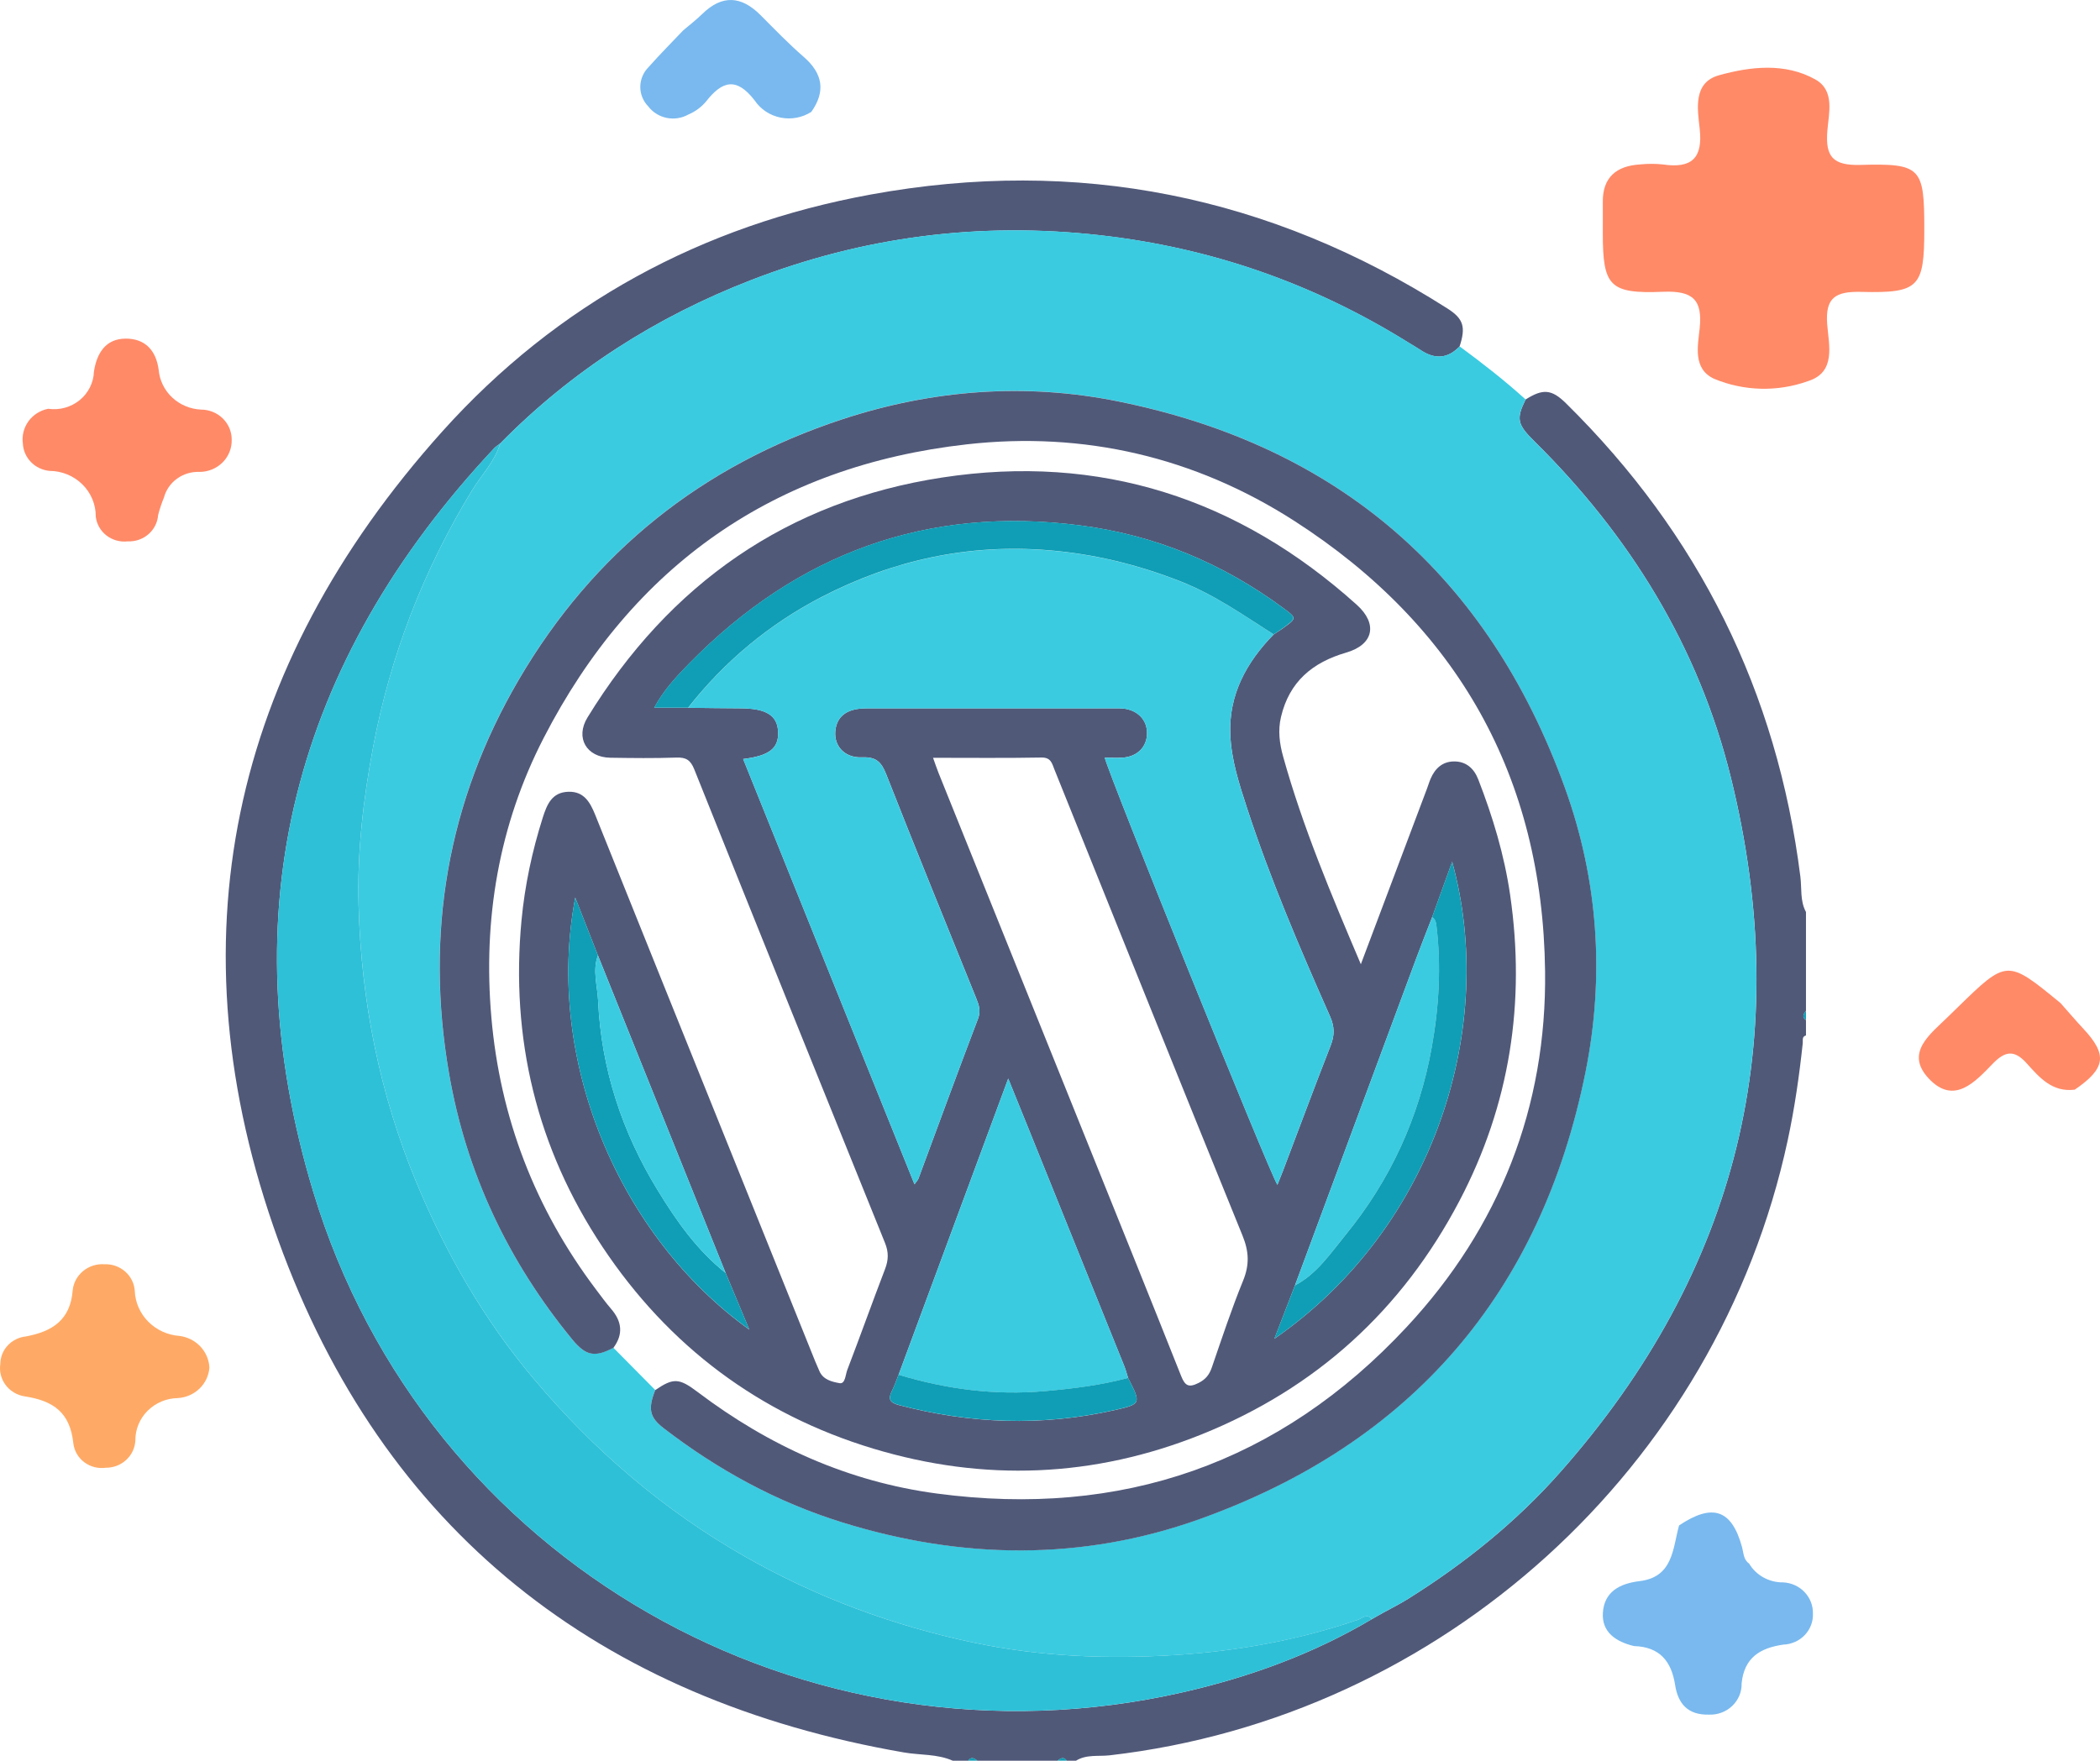
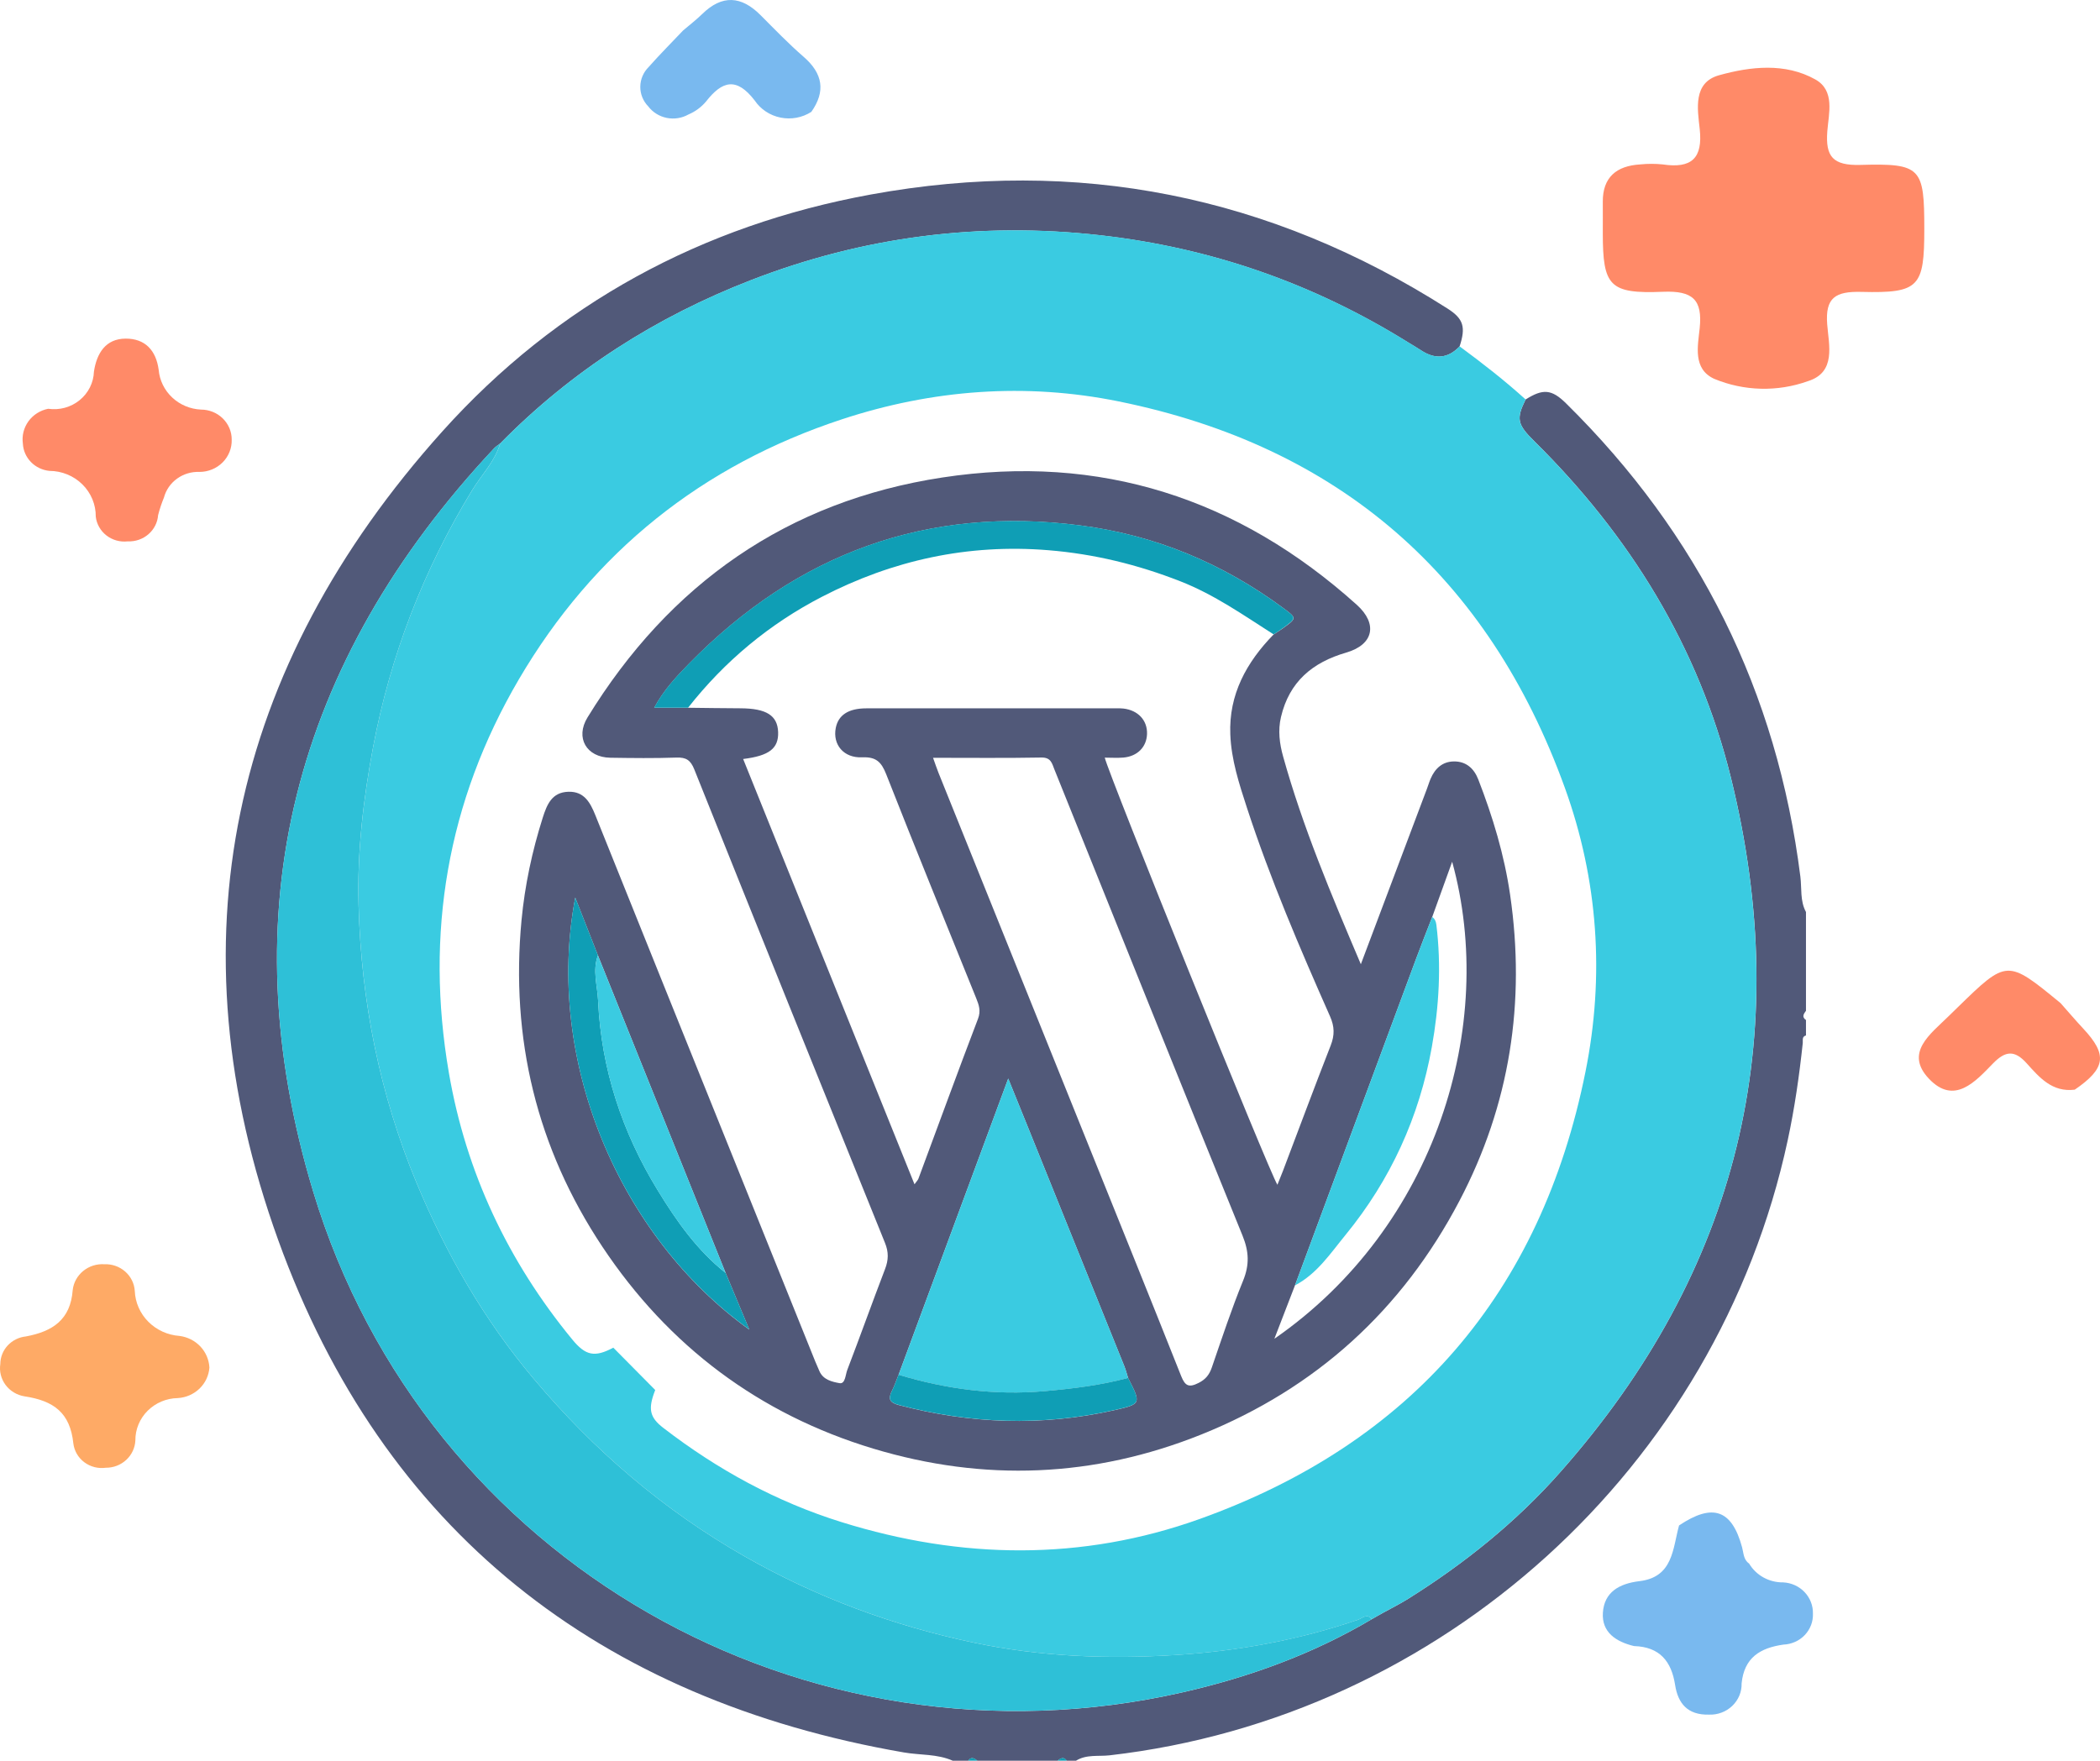
<svg xmlns="http://www.w3.org/2000/svg" width="93" height="78" viewBox="0 0 93 78" fill="none">
  <path d="M72.364 72.917C71.561 72.725 70.928 72.304 70.985 71.439C71.044 70.535 71.697 70.15 72.603 70.042C74.1 69.864 74.074 68.602 74.358 67.574C75.845 66.577 76.694 66.866 77.15 68.543C77.22 68.8 77.206 69.084 77.46 69.262C77.613 69.519 77.833 69.733 78.099 69.879C78.365 70.026 78.666 70.1 78.971 70.096C79.332 70.114 79.671 70.269 79.916 70.526C80.162 70.784 80.295 71.125 80.287 71.476C80.294 71.65 80.266 71.824 80.204 71.987C80.142 72.15 80.048 72.3 79.927 72.428C79.806 72.555 79.66 72.659 79.498 72.731C79.335 72.804 79.16 72.845 78.981 72.852C77.944 72.999 77.243 73.433 77.129 74.568C77.134 74.753 77.1 74.938 77.029 75.11C76.957 75.282 76.85 75.437 76.715 75.567C76.579 75.697 76.417 75.799 76.239 75.865C76.061 75.932 75.871 75.962 75.681 75.954C74.73 75.978 74.309 75.45 74.183 74.638C74.021 73.597 73.508 72.952 72.364 72.917Z" fill="#79B9EF" />
  <path d="M91.882 48.27C90.879 48.395 90.315 47.725 89.755 47.105C89.217 46.505 88.811 46.544 88.26 47.11C87.481 47.911 86.546 48.969 85.425 47.786C84.329 46.63 85.494 45.806 86.286 45.024C86.419 44.892 86.554 44.762 86.688 44.632C88.885 42.49 88.885 42.49 91.255 44.437C91.588 44.812 91.912 45.194 92.255 45.562C93.341 46.723 93.259 47.326 91.882 48.27Z" fill="#FF8A68" />
  <path d="M9.274 60.582C9.248 60.934 9.092 61.265 8.835 61.513C8.577 61.761 8.236 61.91 7.875 61.932C7.371 61.94 6.892 62.142 6.54 62.492C6.188 62.843 5.992 63.314 5.995 63.805C5.981 64.133 5.836 64.443 5.592 64.669C5.347 64.896 5.022 65.021 4.685 65.018C4.517 65.041 4.347 65.032 4.184 64.99C4.02 64.948 3.867 64.874 3.733 64.774C3.599 64.674 3.487 64.548 3.404 64.405C3.321 64.262 3.268 64.104 3.248 63.94C3.107 62.586 2.385 62.05 1.082 61.854C0.746 61.799 0.447 61.618 0.247 61.35C0.047 61.082 -0.036 60.748 0.014 60.421C0.016 60.117 0.133 59.825 0.342 59.6C0.552 59.375 0.839 59.233 1.149 59.201C2.33 58.98 3.122 58.463 3.22 57.147C3.257 56.817 3.424 56.514 3.685 56.301C3.946 56.088 4.281 55.981 4.621 56.003C4.96 55.989 5.291 56.105 5.543 56.326C5.795 56.547 5.948 56.856 5.969 57.185C5.99 57.697 6.203 58.184 6.57 58.551C6.936 58.919 7.428 59.142 7.953 59.179C8.307 59.225 8.633 59.391 8.875 59.647C9.116 59.904 9.257 60.235 9.274 60.582Z" fill="#FEAA66" />
  <path d="M30.25 1.351C30.534 1.109 30.832 0.881 31.098 0.621C31.979 -0.242 32.827 -0.185 33.677 0.666C34.304 1.294 34.921 1.937 35.592 2.519C36.44 3.256 36.572 4.045 35.931 4.955C35.732 5.083 35.509 5.171 35.275 5.215C35.041 5.258 34.8 5.257 34.567 5.209C34.334 5.162 34.112 5.071 33.915 4.94C33.718 4.809 33.55 4.642 33.42 4.448C32.615 3.405 31.983 3.579 31.268 4.496C31.059 4.746 30.791 4.943 30.488 5.071C30.198 5.235 29.857 5.288 29.529 5.223C29.201 5.157 28.91 4.977 28.71 4.715C28.479 4.478 28.352 4.164 28.356 3.837C28.36 3.511 28.493 3.198 28.729 2.966C29.216 2.414 29.741 1.89 30.25 1.351Z" fill="#79B9EF" />
  <path d="M2.132 18.108C2.379 18.144 2.631 18.128 2.871 18.063C3.111 17.997 3.334 17.883 3.526 17.727C3.717 17.572 3.873 17.378 3.982 17.16C4.092 16.942 4.152 16.703 4.16 16.46C4.283 15.654 4.674 15.003 5.566 15C6.414 14.997 6.909 15.505 7.027 16.382C7.067 16.847 7.279 17.282 7.624 17.607C7.968 17.931 8.423 18.122 8.901 18.144C9.08 18.144 9.257 18.179 9.422 18.245C9.588 18.312 9.738 18.41 9.864 18.533C9.99 18.657 10.09 18.803 10.159 18.964C10.227 19.125 10.262 19.297 10.261 19.471C10.267 19.657 10.235 19.843 10.166 20.016C10.097 20.19 9.993 20.349 9.86 20.482C9.727 20.616 9.568 20.722 9.391 20.795C9.215 20.867 9.026 20.905 8.835 20.905C8.479 20.89 8.128 20.995 7.842 21.202C7.555 21.408 7.35 21.704 7.261 22.04C7.156 22.294 7.07 22.554 7.002 22.819C6.978 23.145 6.824 23.449 6.573 23.666C6.322 23.883 5.994 23.996 5.659 23.981C5.492 24 5.322 23.987 5.161 23.943C4.999 23.898 4.848 23.823 4.716 23.721C4.584 23.619 4.474 23.493 4.393 23.349C4.311 23.206 4.26 23.049 4.241 22.886C4.244 22.621 4.193 22.359 4.091 22.113C3.989 21.868 3.839 21.645 3.648 21.457C3.457 21.268 3.23 21.118 2.979 21.016C2.729 20.913 2.46 20.86 2.189 20.859C1.876 20.828 1.586 20.689 1.37 20.467C1.154 20.245 1.027 19.955 1.013 19.65C0.964 19.303 1.052 18.95 1.259 18.663C1.467 18.377 1.779 18.178 2.132 18.108Z" fill="#FF8A68" />
  <path d="M85.219 10.151C85.219 12.712 84.995 12.994 82.443 12.93C81.288 12.9 80.826 13.178 80.919 14.37C80.989 15.279 81.327 16.492 80.064 16.885C78.716 17.368 77.231 17.33 75.911 16.78C74.96 16.34 75.19 15.327 75.272 14.538C75.401 13.278 74.97 12.871 73.648 12.925C71.265 13.023 70.983 12.669 70.981 10.324C70.981 9.863 70.985 9.402 70.981 8.941C70.975 7.858 71.577 7.347 72.639 7.283C72.969 7.249 73.302 7.249 73.632 7.283C74.919 7.476 75.415 7.005 75.273 5.713C75.176 4.829 74.965 3.656 76.134 3.332C77.523 2.946 79.053 2.771 80.391 3.518C81.275 4.011 80.985 5.024 80.924 5.814C80.838 6.934 81.166 7.34 82.392 7.305C85.086 7.229 85.219 7.428 85.219 10.151Z" fill="#FF8A68" />
  <path d="M67.562 17.697C68.334 17.208 68.718 17.238 69.362 17.876C75.228 23.664 78.7 30.64 79.731 38.834C79.796 39.354 79.711 39.907 79.979 40.4C79.979 41.857 79.979 43.317 79.979 44.775C79.88 44.911 79.781 45.048 79.979 45.185C79.979 45.412 79.979 45.641 79.979 45.868C79.791 45.919 79.849 46.08 79.837 46.203C79.682 47.652 79.476 49.091 79.169 50.517C76.05 65.005 63.843 76.07 49.139 77.757C48.646 77.813 48.111 77.707 47.651 77.996C47.514 77.996 47.378 77.996 47.241 77.996C47.105 77.803 46.969 77.89 46.832 77.996C45.651 77.996 44.467 77.996 43.285 77.996C43.149 77.89 43.013 77.803 42.876 77.996C42.649 77.996 42.421 77.996 42.194 77.996C41.505 77.689 40.753 77.755 40.034 77.63C26.529 75.291 16.963 67.794 12.32 54.931C7.555 41.741 10.19 29.579 19.592 19.108C24.667 13.457 31.093 9.982 38.562 8.617C47.714 6.944 56.248 8.66 64.107 13.67C64.813 14.121 64.921 14.486 64.639 15.347C64.117 15.892 63.546 15.926 62.929 15.518C62.74 15.393 62.542 15.28 62.349 15.161C58.156 12.554 53.619 10.972 48.706 10.42C43.386 9.822 38.236 10.478 33.256 12.411C29.054 14.041 25.323 16.418 22.15 19.648C22.061 19.716 21.962 19.775 21.887 19.855C13.014 29.321 10.113 40.374 13.877 52.805C18.84 69.204 35.685 78.757 52.357 74.97C55.309 74.3 58.136 73.276 60.753 71.724C60.842 71.673 60.93 71.622 61.019 71.572C61.089 71.533 61.157 71.495 61.227 71.456C61.602 71.248 61.989 71.056 62.352 70.829C64.854 69.263 67.141 67.426 69.095 65.215C76.99 56.286 79.503 45.983 76.65 34.43C75.221 28.646 72.176 23.724 67.944 19.542C67.185 18.794 67.144 18.549 67.562 17.697Z" fill="#515979" />
-   <path d="M79.979 45.184C79.781 45.047 79.88 44.91 79.979 44.773C79.979 44.91 79.979 45.047 79.979 45.184Z" fill="#0F9EB4" />
+   <path d="M79.979 45.184C79.979 44.91 79.979 45.047 79.979 45.184Z" fill="#0F9EB4" />
  <path d="M42.874 77.993C43.011 77.8 43.148 77.887 43.285 77.993C43.148 77.993 43.011 77.993 42.874 77.993Z" fill="#0F9EB4" />
  <path d="M46.831 77.993C46.967 77.887 47.104 77.8 47.241 77.993C47.104 77.993 46.967 77.993 46.831 77.993Z" fill="#0F9EB4" />
  <path d="M67.562 17.695C67.142 18.548 67.183 18.792 67.942 19.542C72.174 23.724 75.22 28.646 76.648 34.431C79.501 45.983 76.988 56.286 69.093 65.215C67.137 67.427 64.85 69.264 62.351 70.829C61.987 71.056 61.6 71.248 61.225 71.456C61.155 71.496 61.087 71.533 61.019 71.573C60.93 71.624 60.842 71.675 60.753 71.725C60.542 71.453 60.32 71.69 60.144 71.75C57.518 72.651 54.8 73.143 52.053 73.314C49.071 73.5 46.075 73.387 43.13 72.767C39.561 72.015 36.18 70.768 32.998 68.956C29.388 66.9 26.293 64.238 23.632 61.073C21.442 58.468 19.752 55.541 18.448 52.398C16.814 48.464 15.996 44.351 15.88 40.102C15.817 37.744 16.086 35.406 16.526 33.082C17.295 29.02 18.758 25.245 20.907 21.721C21.326 21.033 21.918 20.445 22.152 19.645C25.323 16.417 29.056 14.038 33.257 12.408C38.238 10.475 43.388 9.819 48.708 10.417C53.619 10.969 58.158 12.551 62.351 15.157C62.543 15.277 62.741 15.39 62.931 15.514C63.548 15.923 64.119 15.889 64.641 15.344C65.647 16.087 66.634 16.854 67.562 17.695ZM29.017 61.575C28.691 62.407 28.762 62.782 29.376 63.253C31.772 65.101 34.391 66.531 37.28 67.43C42.578 69.079 47.918 69.156 53.136 67.285C62.502 63.925 68.244 57.274 70.213 47.482C71.069 43.233 70.774 38.976 69.301 34.899C65.913 25.524 59.305 19.765 49.536 17.78C45.412 16.943 41.29 17.258 37.297 18.57C31.099 20.609 26.285 24.449 22.973 30.102C19.803 35.516 18.82 41.364 19.879 47.524C20.637 51.933 22.498 55.873 25.342 59.335C25.93 60.051 26.331 60.141 27.161 59.699C27.784 60.324 28.401 60.95 29.017 61.575Z" fill="#3ACBE1" />
  <path d="M22.15 19.645C21.916 20.444 21.325 21.034 20.905 21.721C18.757 25.246 17.294 29.021 16.525 33.082C16.085 35.406 15.814 37.744 15.879 40.102C15.993 44.349 16.813 48.464 18.447 52.398C19.753 55.542 21.441 58.47 23.63 61.072C26.292 64.237 29.387 66.9 32.997 68.956C36.177 70.767 39.56 72.016 43.129 72.767C46.074 73.387 49.069 73.5 52.052 73.313C54.8 73.141 57.519 72.649 60.143 71.75C60.32 71.688 60.542 71.452 60.752 71.724C58.134 73.276 55.305 74.299 52.355 74.969C35.686 78.756 18.839 69.204 13.875 52.805C10.113 40.374 13.014 29.32 21.886 19.851C21.962 19.771 22.061 19.713 22.15 19.645Z" fill="#2EC0D7" />
-   <path d="M29.017 61.578C29.815 61.038 30.064 61.031 30.899 61.665C34.057 64.054 37.572 65.64 41.495 66.161C49.665 67.248 56.664 64.835 62.302 58.777C66.411 54.361 68.5 49.032 68.425 43.019C68.319 34.424 64.552 27.725 57.321 23.075C52.906 20.239 47.994 19.1 42.817 19.683C34.298 20.642 28.018 25.039 24.079 32.686C22.082 36.564 21.385 40.737 21.76 45.061C22.145 49.507 23.695 53.541 26.389 57.114C26.608 57.404 26.822 57.7 27.059 57.975C27.54 58.529 27.615 59.096 27.167 59.703C26.336 60.145 25.936 60.055 25.346 59.339C22.502 55.877 20.639 51.938 19.882 47.529C18.823 41.368 19.807 35.522 22.977 30.106C26.287 24.453 31.102 20.613 37.301 18.574C41.292 17.262 45.416 16.947 49.54 17.785C59.309 19.769 65.917 25.528 69.305 34.903C70.778 38.98 71.071 43.236 70.217 47.486C68.246 57.278 62.506 63.929 53.14 67.289C47.922 69.16 42.58 69.083 37.283 67.434C34.393 66.535 31.774 65.103 29.38 63.258C28.763 62.782 28.691 62.408 29.017 61.578Z" fill="#515979" />
  <path d="M60.266 42.713C61.273 40.037 62.233 37.489 63.193 34.941C63.25 34.793 63.294 34.639 63.357 34.493C63.551 34.041 63.88 33.735 64.387 33.73C64.924 33.724 65.275 34.037 65.465 34.524C66.108 36.18 66.619 37.87 66.876 39.634C67.57 44.395 66.868 48.937 64.632 53.196C62.095 58.031 58.281 61.501 53.213 63.54C48.447 65.456 43.572 65.649 38.673 64.171C33.621 62.646 29.602 59.627 26.679 55.231C23.768 50.855 22.602 46.003 23.096 40.762C23.243 39.219 23.564 37.71 24.033 36.23C24.224 35.627 24.444 35.095 25.173 35.073C25.867 35.051 26.139 35.55 26.362 36.103C28.273 40.864 30.19 45.622 32.107 50.381C33.437 53.688 34.768 56.993 36.1 60.3C36.16 60.447 36.224 60.592 36.288 60.737C36.456 61.127 36.861 61.213 37.181 61.271C37.435 61.315 37.44 60.9 37.522 60.686C38.09 59.203 38.624 57.706 39.193 56.222C39.35 55.816 39.36 55.467 39.191 55.054C36.364 48.068 33.547 41.078 30.747 34.082C30.584 33.675 30.388 33.543 29.96 33.559C28.984 33.593 28.006 33.581 27.029 33.566C25.971 33.548 25.467 32.682 26.017 31.783C29.649 25.86 34.869 22.2 41.732 21.152C48.703 20.087 54.84 22.068 60.088 26.793C61.024 27.636 60.833 28.557 59.616 28.909C58.124 29.341 57.096 30.199 56.729 31.763C56.588 32.362 56.666 32.947 56.825 33.516C57.693 36.63 58.942 39.598 60.266 42.713ZM32.136 56.392C30.251 51.702 28.365 47.015 26.481 42.325C26.162 41.514 25.843 40.702 25.475 39.762C24.108 46.96 27.428 54.768 33.184 58.899C32.794 57.962 32.465 57.178 32.136 56.392ZM57.348 56.942C57.063 57.678 56.779 58.417 56.436 59.305C63.592 54.349 66.307 45.413 64.31 38.173C63.99 39.063 63.707 39.844 63.425 40.625C63.188 41.237 62.944 41.847 62.716 42.464C60.924 47.288 59.137 52.116 57.348 56.942ZM39.793 60.902C39.7 61.132 39.621 61.371 39.51 61.594C39.33 61.953 39.37 62.127 39.812 62.243C42.967 63.072 46.133 63.188 49.32 62.474C50.546 62.199 50.543 62.185 49.958 61.04C49.903 60.869 49.861 60.691 49.794 60.526C48.369 56.986 46.941 53.449 45.514 49.911C45.255 49.269 44.994 48.626 44.65 47.779C42.982 52.28 41.388 56.59 39.793 60.902ZM56.403 28.105C56.535 28.018 56.668 27.936 56.796 27.844C57.438 27.384 57.437 27.384 56.826 26.933C54.146 24.954 51.163 23.707 47.859 23.278C41.06 22.393 35.304 24.517 30.526 29.387C29.953 29.972 29.383 30.582 28.973 31.352C29.525 31.352 30.001 31.352 30.476 31.352C31.249 31.361 32.021 31.373 32.792 31.376C33.938 31.381 34.434 31.691 34.46 32.431C34.484 33.152 34.069 33.48 32.911 33.622C35.435 39.889 37.955 46.143 40.499 52.461C40.6 52.321 40.651 52.273 40.673 52.213C41.551 49.85 42.414 47.481 43.313 45.126C43.446 44.776 43.35 44.515 43.233 44.222C41.899 40.916 40.55 37.616 39.246 34.297C39.031 33.75 38.794 33.521 38.184 33.548C37.358 33.584 36.871 32.983 37.012 32.248C37.123 31.677 37.572 31.378 38.366 31.378C42.048 31.375 45.729 31.376 49.41 31.376C49.525 31.376 49.639 31.373 49.752 31.387C50.403 31.464 50.816 31.91 50.797 32.513C50.778 33.09 50.372 33.506 49.746 33.559C49.477 33.581 49.204 33.562 48.925 33.562C49.09 34.294 56.226 51.969 56.571 52.483C56.663 52.253 56.746 52.054 56.823 51.851C57.524 50.004 58.211 48.151 58.931 46.311C59.108 45.856 59.104 45.478 58.901 45.02C57.559 41.989 56.253 38.94 55.222 35.784C54.876 34.724 54.528 33.654 54.485 32.535C54.413 30.768 55.2 29.338 56.403 28.105ZM41.321 33.569C41.424 33.851 41.485 34.044 41.56 34.229C43.748 39.661 45.935 45.094 48.123 50.527C49.521 54.001 50.926 57.474 52.308 60.955C52.483 61.397 52.652 61.479 53.082 61.26C53.397 61.1 53.556 60.896 53.667 60.575C54.11 59.287 54.538 57.991 55.051 56.732C55.338 56.031 55.314 55.441 55.027 54.737C52.229 47.862 49.468 40.972 46.696 34.087C46.59 33.822 46.546 33.55 46.123 33.557C44.553 33.586 42.986 33.569 41.321 33.569Z" fill="#515979" />
-   <path d="M56.403 28.104C55.2 29.336 54.415 30.767 54.483 32.537C54.526 33.657 54.874 34.726 55.22 35.786C56.252 38.942 57.558 41.991 58.9 45.023C59.103 45.481 59.106 45.856 58.929 46.313C58.209 48.153 57.522 50.006 56.821 51.853C56.744 52.055 56.661 52.255 56.569 52.486C56.224 51.973 49.088 34.296 48.923 33.564C49.202 33.564 49.475 33.583 49.745 33.561C50.37 33.508 50.776 33.093 50.795 32.515C50.814 31.912 50.403 31.466 49.75 31.389C49.637 31.375 49.523 31.378 49.409 31.378C45.727 31.378 42.046 31.377 38.364 31.38C37.568 31.38 37.12 31.679 37.011 32.25C36.869 32.985 37.355 33.588 38.182 33.55C38.792 33.523 39.028 33.752 39.244 34.299C40.547 37.618 41.898 40.918 43.231 44.224C43.349 44.517 43.444 44.778 43.311 45.129C42.414 47.483 41.55 49.852 40.672 52.215C40.649 52.275 40.598 52.323 40.498 52.463C37.952 46.145 35.433 39.891 32.91 33.624C34.069 33.482 34.483 33.154 34.458 32.433C34.432 31.693 33.938 31.382 32.79 31.378C32.018 31.375 31.245 31.363 30.475 31.355C32.096 29.29 34.079 27.641 36.398 26.443C39.536 24.82 42.868 24.088 46.428 24.379C48.462 24.544 50.391 25.018 52.279 25.758C53.77 26.339 55.068 27.251 56.403 28.104Z" fill="#3ACBE1" />
  <path d="M39.794 60.9C41.388 56.59 42.984 52.279 44.65 47.777C44.992 48.625 45.253 49.267 45.514 49.91C46.941 53.448 48.369 56.985 49.794 60.524C49.861 60.69 49.903 60.868 49.958 61.039C48.754 61.365 47.528 61.514 46.283 61.625C44.058 61.823 41.911 61.539 39.794 60.9Z" fill="#3ACBE1" />
  <path d="M56.403 28.102C55.068 27.249 53.771 26.337 52.277 25.752C50.389 25.012 48.461 24.539 46.426 24.373C42.866 24.083 39.534 24.814 36.397 26.438C34.079 27.637 32.095 29.285 30.473 31.349C29.997 31.349 29.521 31.349 28.969 31.349C29.382 30.578 29.95 29.968 30.522 29.384C35.302 24.513 41.057 22.389 47.855 23.274C51.16 23.705 54.142 24.951 56.823 26.93C57.433 27.379 57.433 27.379 56.792 27.84C56.668 27.933 56.535 28.015 56.403 28.102Z" fill="#0F9EB5" />
  <path d="M57.348 56.94C59.137 52.114 60.924 47.286 62.716 42.46C62.944 41.845 63.188 41.235 63.425 40.621C63.548 40.703 63.592 40.823 63.611 40.966C63.834 42.781 63.73 44.589 63.41 46.379C62.856 49.478 61.582 52.267 59.589 54.703C58.92 55.52 58.325 56.429 57.348 56.94Z" fill="#3ACBE1" />
-   <path d="M57.348 56.941C58.325 56.43 58.922 55.519 59.587 54.706C61.58 52.27 62.854 49.482 63.408 46.382C63.729 44.592 63.833 42.784 63.609 40.969C63.592 40.826 63.548 40.706 63.423 40.624C63.707 39.843 63.988 39.06 64.308 38.172C66.305 45.413 63.591 54.349 56.434 59.304C56.779 58.416 57.063 57.679 57.348 56.941Z" fill="#0F9EB5" />
  <path d="M32.136 56.389C32.465 57.173 32.792 57.96 33.184 58.894C27.427 54.764 24.106 46.956 25.475 39.758C25.845 40.699 26.164 41.51 26.481 42.321C26.23 42.991 26.457 43.656 26.488 44.326C26.628 47.366 27.554 50.16 29.133 52.735C29.96 54.089 30.874 55.388 32.136 56.389Z" fill="#0F9EB5" />
  <path d="M32.135 56.39C30.872 55.389 29.958 54.09 29.131 52.738C27.554 50.163 26.626 47.369 26.486 44.329C26.456 43.659 26.229 42.994 26.479 42.324C28.367 47.014 30.251 51.701 32.135 56.39Z" fill="#3ACBE1" />
  <path d="M39.793 60.898C41.913 61.538 44.059 61.821 46.283 61.623C47.528 61.512 48.754 61.363 49.958 61.037C50.543 62.182 50.546 62.196 49.32 62.471C46.133 63.185 42.967 63.069 39.812 62.24C39.372 62.124 39.329 61.949 39.51 61.591C39.621 61.368 39.699 61.129 39.793 60.898Z" fill="#0F9EB5" />
</svg>